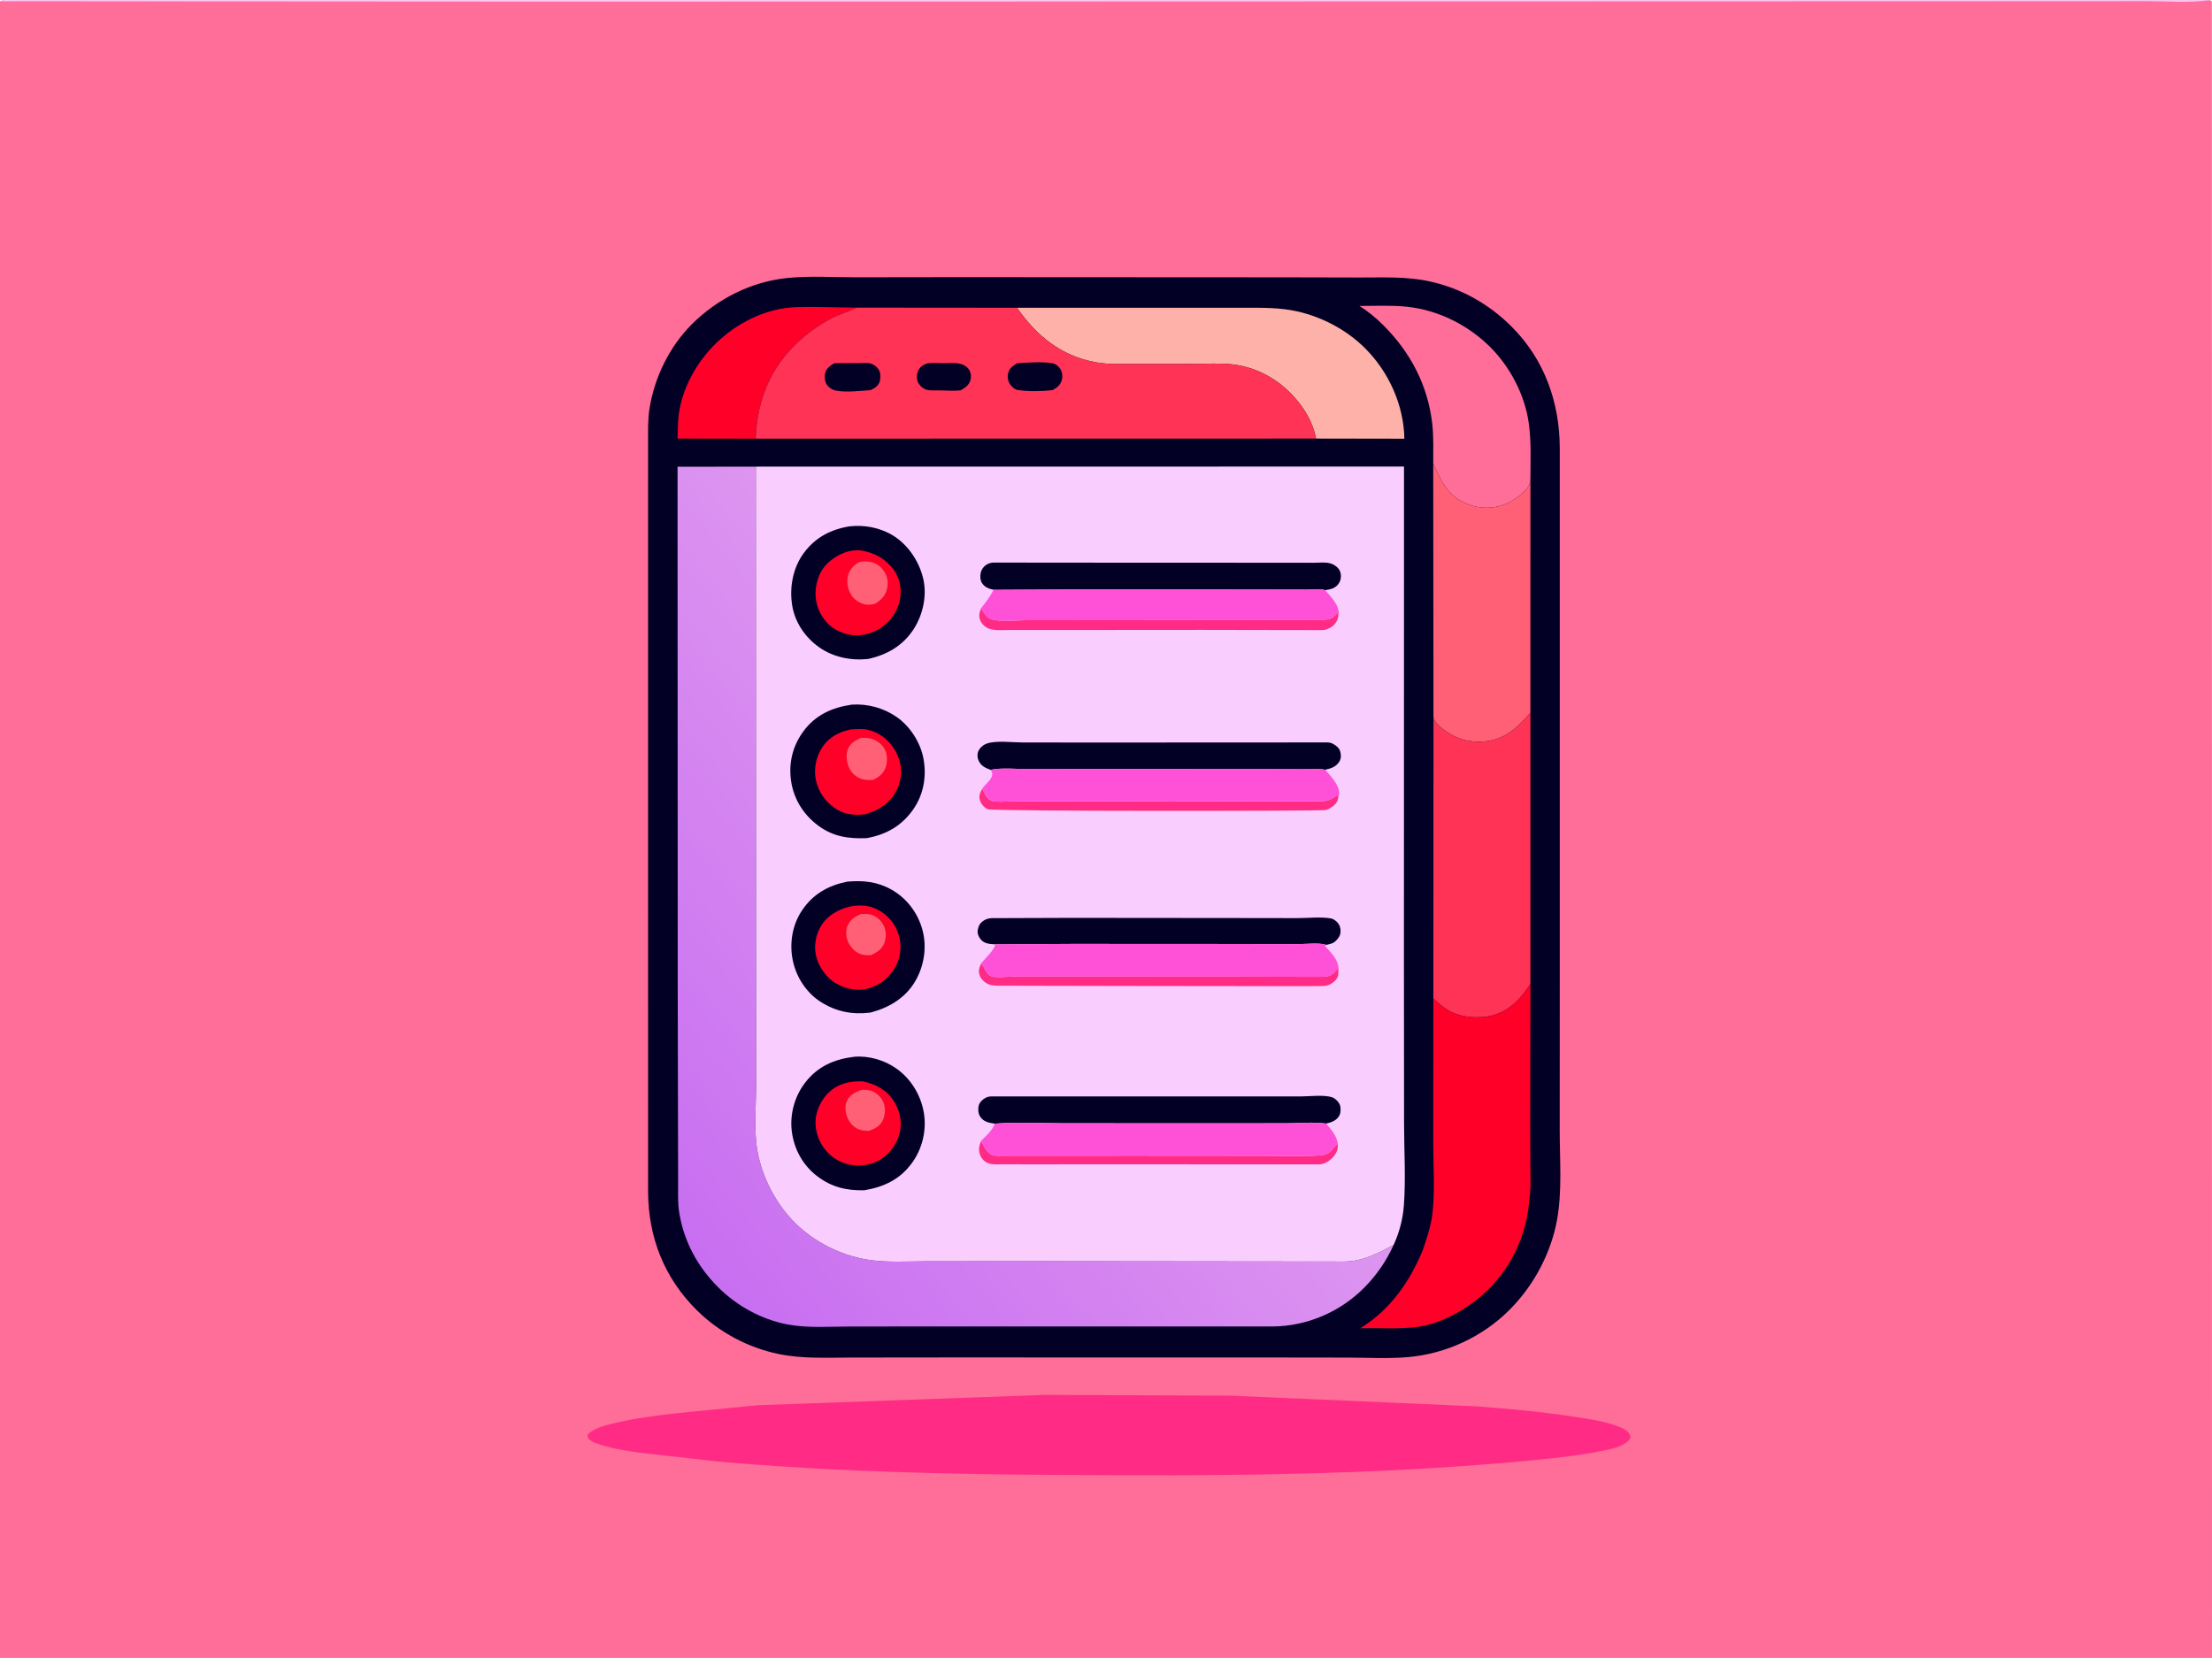
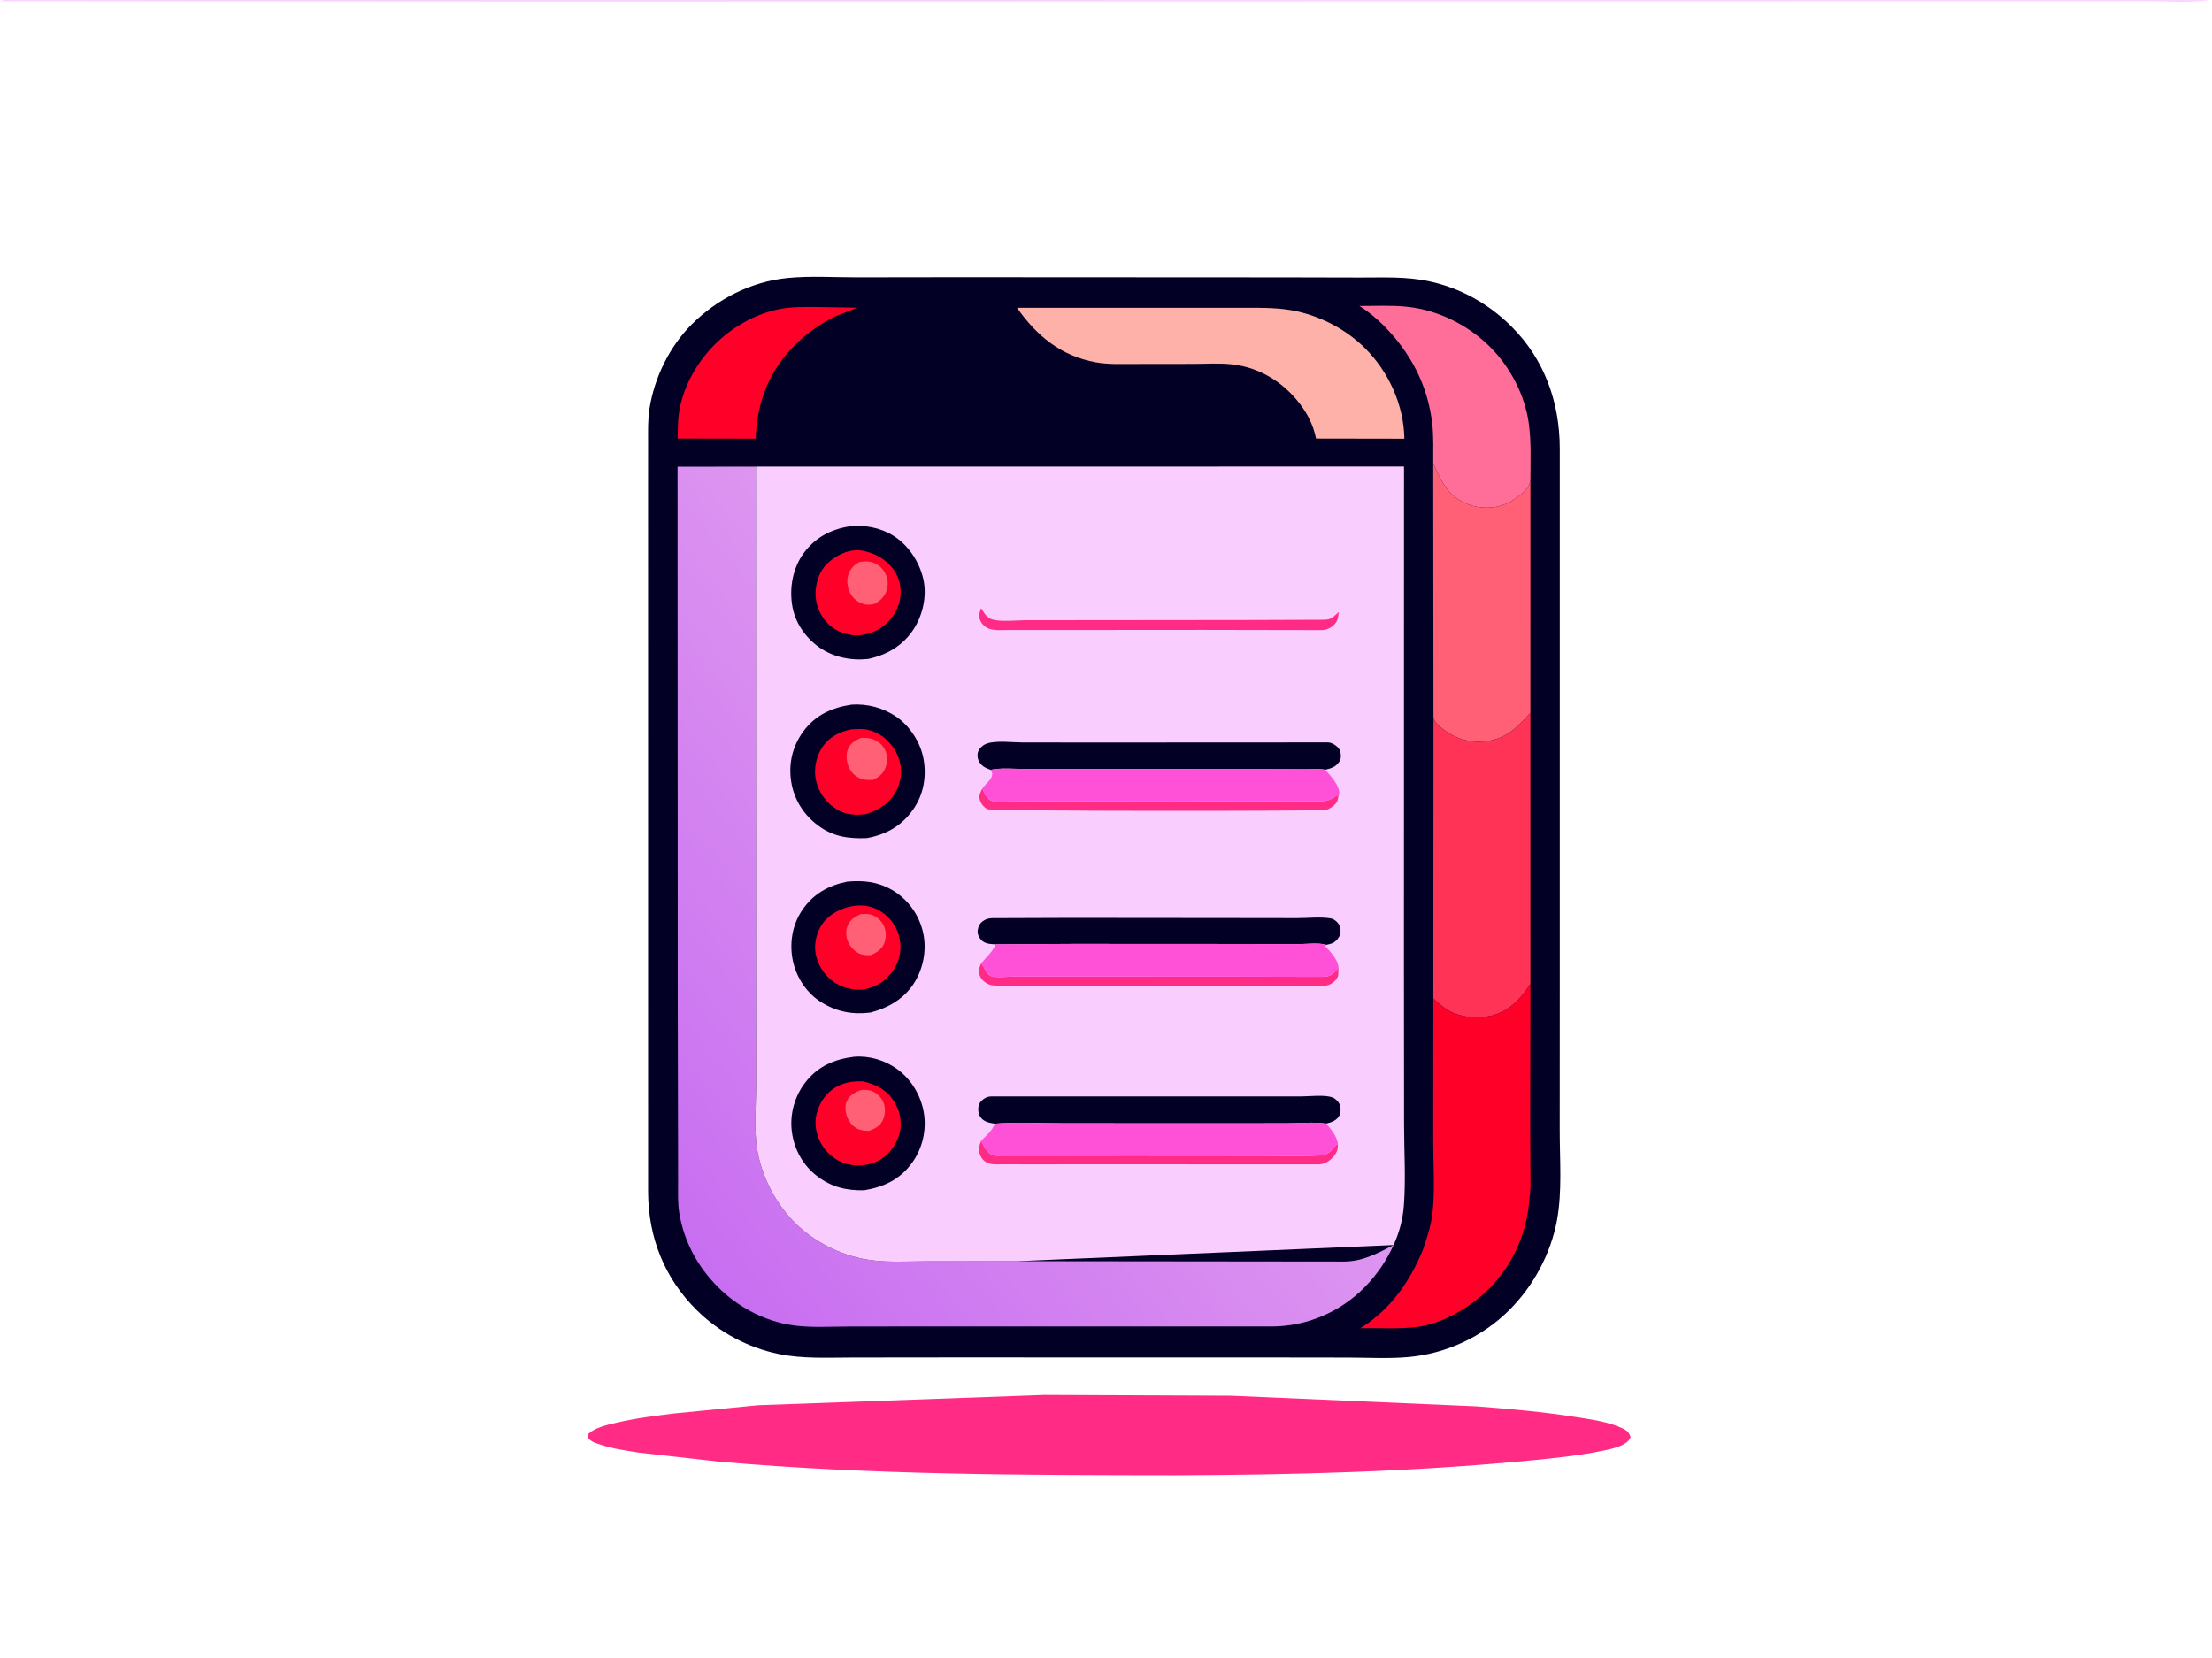
<svg xmlns="http://www.w3.org/2000/svg" version="1.1" style="display: block;" viewBox="0 0 2048 1535" width="1366" height="1024">
  <defs>
    <linearGradient id="Gradient1" gradientUnits="userSpaceOnUse" x1="591.376" y1="1099.27" x2="981.734" y2="782.861">
      <stop class="stop0" offset="0" stop-opacity="1" stop-color="rgb(200,110,241)" />
      <stop class="stop1" offset="1" stop-opacity="1" stop-color="rgb(221,149,240)" />
    </linearGradient>
  </defs>
-   <path transform="translate(0,0)" fill="rgb(254,110,152)" d="M 0 1 C 3.486 -0.578 7.449 -0.028 11.214 -0.03 L 33.777 -0.031 L 117.553 -0.041 L 441.548 -0.066 L 2046 0 L 2047.88 1.125 L 2048 1535 L -0 1535 L 0 1 z" />
  <path transform="translate(0,0)" fill="rgb(250,205,255)" d="M 0 1 C 3.486 -0.578 7.449 -0.028 11.214 -0.03 L 33.777 -0.031 L 117.553 -0.041 L 441.548 -0.066 L 2046 0 C 2027.75 2.642 2007.03 0.908 1988.5 0.928 L 1873.74 0.984 L 1476.86 1.105 L 501.522 1.303 L 0 1 z" />
  <path transform="translate(0,0)" fill="rgb(255,43,132)" d="M 967.4 1291.45 L 1139.67 1292.17 L 1366.5 1302.02 C 1397.58 1304.35 1428.71 1307.12 1459.5 1312.01 C 1473.52 1314.24 1489.43 1316.32 1502.34 1322.45 C 1506.64 1324.49 1508.23 1326.19 1509.74 1330.5 C 1509.09 1331.92 1508.52 1333.16 1507.35 1334.24 C 1501.34 1339.78 1490.76 1341.77 1483.01 1343.33 C 1460.75 1347.82 1438.08 1350.11 1415.5 1352.27 C 1306.79 1362.67 1197.67 1365.5 1088.5 1365.9 C 947.617 1365.76 805.896 1365.6 665.468 1353.21 L 591.707 1344.9 C 580.053 1343.06 567.607 1341.42 556.417 1337.66 C 553.378 1336.64 549.766 1335.76 547.167 1333.83 C 544.505 1331.85 544.391 1331.8 543.911 1328.5 C 550.065 1321.62 562.057 1319.26 570.666 1317.22 C 588.426 1313.01 606.574 1310.79 624.664 1308.57 L 701.845 1301 L 967.4 1291.45 z" />
  <path transform="translate(0,0)" fill="rgb(3,0,38)" d="M 886.354 256.5 L 1188 256.655 L 1259.47 256.819 C 1280.96 256.864 1302.15 255.767 1323.29 260.332 C 1352.32 266.597 1378.18 281.084 1399.21 301.989 C 1429.84 332.433 1444.01 372.123 1444.13 414.94 L 1444.13 912.535 L 1444.08 1046.53 C 1444.07 1073.78 1446.48 1103.11 1441.51 1129.9 C 1435.79 1160.78 1419.76 1190.55 1397.59 1212.71 C 1372.57 1237.71 1338.84 1253.39 1303.61 1256.45 C 1285.27 1258.05 1265.97 1256.91 1247.54 1256.9 L 1158.5 1256.78 L 871.181 1256.77 L 789.236 1256.86 C 766.486 1256.87 743.324 1258.22 720.916 1253.58 C 692.528 1247.71 665.897 1233.54 645.28 1213.17 C 615.17 1183.42 600.206 1145.72 600.05 1103.44 L 600.031 594.795 L 600.018 451.664 L 600.04 409.484 C 600.05 398.947 599.705 388.491 601.361 378.046 C 605.908 349.375 619.899 320.725 640.473 300.165 C 664.069 276.584 695.688 260.6 729.059 257.259 C 749.96 255.166 772.425 256.661 793.486 256.625 L 886.354 256.5 z" />
  <path transform="translate(0,0)" fill="rgb(255,0,41)" d="M 699.668 406.034 L 627.341 405.923 L 627.845 389.706 C 629.706 360.512 646.151 332.107 667.844 313.135 C 683.085 299.805 701.91 289.98 721.842 286.013 C 733.213 283.749 744.71 284.104 756.24 284.121 L 793.28 284.729 L 792.452 285.126 C 785.492 288.408 777.996 290.434 771.143 293.931 C 742.798 308.395 718.674 332.661 707.735 362.926 C 702.646 377.006 700.103 391.116 699.668 406.034 z" />
  <path transform="translate(0,0)" fill="rgb(254,110,152)" d="M 1326.97 428.836 C 1326.93 416.745 1327.41 404.261 1326.05 392.244 C 1322.01 356.501 1305.72 325.712 1280.28 300.513 C 1273.74 294.031 1266.46 288.091 1258.67 283.167 C 1273.23 283.173 1288.42 282.362 1302.89 283.918 C 1331.59 287.004 1359.12 300.762 1379.55 321.061 C 1398.3 339.693 1411.88 365.804 1415.47 392.038 C 1417.8 408.992 1416.99 426.456 1416.94 443.533 C 1416.8 445.014 1416.65 446.6 1416.12 448 C 1413.42 455.092 1401.38 463.36 1394.5 466.357 C 1383.64 471.088 1370.01 471.095 1358.99 466.749 C 1340.37 459.412 1334.45 445.699 1326.97 428.836 z" />
  <path transform="translate(0,0)" fill="rgb(255,96,117)" d="M 1326.97 428.836 C 1334.45 445.699 1340.37 459.412 1358.99 466.749 C 1370.01 471.095 1383.64 471.088 1394.5 466.357 C 1401.38 463.36 1413.42 455.092 1416.12 448 C 1416.65 446.6 1416.8 445.014 1416.94 443.533 L 1416.92 659.927 C 1405.27 672.814 1395.05 683.48 1377 686.062 C 1362.35 688.157 1348.79 684.509 1337 675.729 C 1333.27 672.948 1328.18 668.927 1327.19 664.194 L 1326.97 428.836 z" />
  <path transform="translate(0,0)" fill="rgb(254,177,168)" d="M 941.606 284.851 L 1100.05 284.872 L 1152.96 284.844 C 1169.36 284.848 1185.12 284.598 1201.24 288.244 C 1224.5 293.503 1246.95 305.453 1263.88 322.343 C 1285.86 344.27 1299.74 375.052 1300.25 406.084 L 1218.45 405.945 C 1216.42 395.528 1212.01 385.805 1205.92 377.125 C 1190.59 355.267 1167.61 340.25 1140.85 337.242 C 1129.14 335.925 1116.72 336.786 1104.91 336.802 L 1048.89 336.873 C 1037.4 336.879 1025.87 337.384 1014.51 335.331 C 982.548 329.552 959.814 310.905 941.606 284.851 z" />
  <path transform="translate(0,0)" fill="rgb(254,51,86)" d="M 1327.19 664.194 C 1328.18 668.927 1333.27 672.948 1337 675.729 C 1348.79 684.509 1362.35 688.157 1377 686.062 C 1395.05 683.48 1405.27 672.814 1416.92 659.927 L 1416.94 910.831 C 1408.49 924.371 1397.03 936.462 1381 940.296 C 1368.25 943.347 1351.62 942.085 1340.27 935.012 C 1335.43 931.998 1331.24 928.194 1327.07 924.343 L 1327.19 664.194 z" />
  <path transform="translate(0,0)" fill="rgb(255,0,41)" d="M 1416.94 910.831 L 1416.72 1039.81 L 1416.9 1082.07 C 1416.94 1091.31 1417.5 1100.77 1415.98 1109.91 C 1413.76 1143.88 1398.48 1175.99 1372.84 1198.59 C 1356.56 1212.95 1333.58 1225.86 1311.78 1228.57 C 1294.36 1230.73 1276.82 1229.2 1259.34 1229.8 C 1287.07 1212.71 1305.11 1186.99 1317.37 1157.21 C 1321.08 1146.24 1324.95 1134.85 1326.26 1123.3 C 1328.7 1101.89 1326.96 1078.54 1326.97 1056.95 L 1327.07 924.343 C 1331.24 928.194 1335.43 931.998 1340.27 935.012 C 1351.62 942.085 1368.25 943.347 1381 940.296 C 1397.03 936.462 1408.49 924.371 1416.94 910.831 z" />
-   <path transform="translate(0,0)" fill="rgb(254,51,86)" d="M 793.28 284.729 L 941.606 284.851 C 959.814 310.905 982.548 329.552 1014.51 335.331 C 1025.87 337.384 1037.4 336.879 1048.89 336.873 L 1104.91 336.802 C 1116.72 336.786 1129.14 335.925 1140.85 337.242 C 1167.61 340.25 1190.59 355.267 1205.92 377.125 C 1212.01 385.805 1216.42 395.528 1218.45 405.945 L 699.668 406.034 C 700.103 391.116 702.646 377.006 707.735 362.926 C 718.674 332.661 742.798 308.395 771.143 293.931 C 777.996 290.434 785.492 288.408 792.452 285.126 L 793.28 284.729 z" />
  <path transform="translate(0,0)" fill="rgb(3,0,38)" d="M 857.912 336.5 C 862.51 335.45 868.305 336.11 873.036 336.146 C 878.142 336.186 884.278 335.573 889.216 336.757 C 892.559 337.56 895.742 339.629 897.493 342.641 C 899.035 345.294 899.369 348.79 898.526 351.727 C 897.11 356.66 893.567 358.864 889.448 361.306 C 883.217 362.049 876.498 361.392 870.209 361.345 C 866.203 361.315 861.174 361.787 857.4 360.587 C 854.314 359.606 851.109 356.585 849.82 353.625 C 848.544 350.695 848.614 346.49 849.895 343.566 C 851.531 339.835 854.226 337.903 857.912 336.5 z" />
  <path transform="translate(0,0)" fill="rgb(3,0,38)" d="M 941.841 336.194 C 951.441 335.54 964.948 334.601 974.345 336.205 C 977.214 336.695 979.994 338.954 981.608 341.304 C 983.524 344.091 983.966 348.392 983.113 351.612 C 981.782 356.636 978.649 358.699 974.463 361.14 C 965.246 362.2 951.309 362.541 942.173 360.947 C 939.275 360.442 936.604 357.903 935.057 355.521 C 933.105 352.513 932.492 348.651 933.457 345.194 C 934.766 340.5 937.946 338.539 941.841 336.194 z" />
  <path transform="translate(0,0)" fill="rgb(3,0,38)" d="M 772.616 336.15 L 795.322 336.062 C 798.751 336.077 803.357 335.611 806.597 336.623 C 809.659 337.579 812.938 340.362 814.203 343.333 C 815.365 346.065 815.413 350.855 814.337 353.587 C 812.684 357.785 809.745 359.27 805.954 361.122 C 796.405 361.795 783.501 363.323 774.229 361.606 C 770.589 360.931 767.342 358.805 765.303 355.688 C 763.6 353.084 763.186 348.367 763.983 345.375 C 765.252 340.614 768.651 338.438 772.616 336.15 z" />
  <path transform="translate(0,0)" fill="url(#Gradient1)" d="M 1290.26 1152.69 C 1283.54 1167.4 1274.84 1180.17 1263.52 1191.71 C 1241.04 1214.63 1210.05 1227.9 1177.98 1228.1 L 873.249 1228.06 L 786.477 1228.13 C 767.688 1228.14 747.611 1229.73 729.1 1226.2 C 705.059 1221.62 682.27 1209.1 664.967 1191.83 C 645.924 1172.82 633.256 1149.5 628.89 1122.82 C 627.462 1114.1 627.849 1104.99 627.843 1096.16 L 627.769 1057.48 L 627.494 919.98 L 627.323 432.058 L 699.8 431.949 L 699.955 877.047 L 700.072 1003.49 C 700.1 1023.23 697.846 1045.52 701.154 1064.87 C 705.405 1089.74 718.464 1114.77 736.392 1132.47 C 753.718 1149.57 777.498 1161.68 801.5 1165.94 C 819.764 1169.18 839.656 1167.79 858.156 1167.74 L 942.003 1167.65 L 1244.77 1167.98 C 1261.89 1167.76 1275.49 1160.39 1290.26 1152.69 z" />
-   <path transform="translate(0,0)" fill="rgb(250,205,255)" d="M 699.8 431.949 L 1299.91 431.873 L 1299.84 893.184 L 1299.96 1041.13 C 1300 1065.73 1301.65 1091.68 1299.78 1116.13 C 1298.8 1128.99 1295.6 1140.95 1290.26 1152.69 C 1275.49 1160.39 1261.89 1167.76 1244.77 1167.98 L 942.003 1167.65 L 858.156 1167.74 C 839.656 1167.79 819.764 1169.18 801.5 1165.94 C 777.498 1161.68 753.718 1149.57 736.392 1132.47 C 718.464 1114.77 705.405 1089.74 701.154 1064.87 C 697.846 1045.52 700.1 1023.23 700.072 1003.49 L 699.955 877.047 L 699.8 431.949 z" />
+   <path transform="translate(0,0)" fill="rgb(250,205,255)" d="M 699.8 431.949 L 1299.91 431.873 L 1299.84 893.184 L 1299.96 1041.13 C 1300 1065.73 1301.65 1091.68 1299.78 1116.13 C 1298.8 1128.99 1295.6 1140.95 1290.26 1152.69 L 942.003 1167.65 L 858.156 1167.74 C 839.656 1167.79 819.764 1169.18 801.5 1165.94 C 777.498 1161.68 753.718 1149.57 736.392 1132.47 C 718.464 1114.77 705.405 1089.74 701.154 1064.87 C 697.846 1045.52 700.1 1023.23 700.072 1003.49 L 699.955 877.047 L 699.8 431.949 z" />
  <path transform="translate(0,0)" fill="rgb(255,43,132)" d="M 908.398 1056.14 C 910.925 1061.2 913.622 1067.69 919.469 1069.51 C 922.536 1070.46 927.235 1069.94 930.529 1069.95 L 956.326 1069.95 L 1061.19 1069.94 L 1165.87 1070.02 C 1184.28 1070.03 1203.13 1070.82 1221.5 1069.77 C 1224.48 1069.6 1227.38 1068.89 1229.98 1067.38 C 1233.36 1065.42 1235.6 1060.48 1238.77 1059.16 C 1238.74 1061.28 1238.53 1063.49 1237.8 1065.5 C 1236.11 1070.21 1231.82 1074.31 1227.38 1076.45 C 1225.32 1077.45 1223.46 1077.88 1221.19 1077.98 L 1165.19 1078.01 L 1051.3 1077.94 L 953.646 1077.98 L 928.745 1077.95 C 924.488 1077.94 919.574 1078.46 915.5 1077.09 C 911.901 1075.88 909.262 1073.34 907.693 1069.88 C 905.439 1064.91 906.523 1060.91 908.398 1056.14 z" />
  <path transform="translate(0,0)" fill="rgb(255,43,132)" d="M 909.553 729.986 L 911.31 733.864 C 912.61 736.841 914.872 740.293 918.141 741.338 C 922.638 742.777 929.3 742.002 934.062 741.984 L 969.907 741.822 L 1083.93 741.596 L 1175.13 741.861 L 1224 741.753 C 1227.4 741.577 1230.45 740.954 1233.44 739.234 C 1235.04 738.318 1236.53 737.189 1237.93 736.005 L 1239.16 737.998 L 1238.33 741.232 C 1237.09 744.519 1233.17 747.498 1230.06 748.947 C 1229.29 749.307 1228.31 749.686 1227.48 749.908 C 1223.75 750.907 918.797 751.202 914.414 749.131 C 910.98 747.508 908.24 744.122 907.18 740.5 C 905.994 736.451 907.677 733.412 909.553 729.986 z" />
  <path transform="translate(0,0)" fill="rgb(255,43,132)" d="M 908.48 891.738 C 909.898 893.781 911.121 895.784 912.294 897.979 C 913.628 900.477 915.051 902.652 917.787 903.74 C 922.105 905.458 933.223 904.103 938.062 904.107 L 1003.14 904.094 L 1148.79 904.187 L 1224.34 904.348 C 1227.09 904.272 1229.83 903.986 1232.29 902.626 C 1235.06 901.086 1237.29 898.184 1239.31 895.78 L 1238.96 903 C 1238.27 906.233 1235.23 909.112 1232.5 910.765 C 1229.74 912.437 1226.62 912.825 1223.47 912.925 L 1165.75 912.953 L 1049.98 912.817 L 955.397 912.633 L 929.19 912.545 C 925.058 912.527 919.9 912.9 915.971 911.509 C 912.573 910.306 908.894 907.278 907.429 903.927 C 905.352 899.175 906.5 896.13 908.48 891.738 z" />
  <path transform="translate(0,0)" fill="rgb(255,43,132)" d="M 908.385 562.947 C 910.959 567.215 913.473 571.875 918.601 573.403 C 926.759 575.834 941.047 574.137 949.797 574.133 L 1020.7 574.093 L 1155 573.947 L 1226 573.716 C 1228.45 573.608 1231.08 573.229 1233.21 571.94 C 1234.19 571.343 1234.98 570.586 1235.83 569.829 L 1239.52 566.554 L 1238.75 572.03 C 1237.78 575.847 1235.21 579.05 1231.8 581 C 1229.36 582.395 1227 583.172 1224.18 583.304 L 1187.21 583.252 L 1113.7 583.114 L 973.239 583.216 L 935.15 583.182 C 929.178 583.166 921.862 583.98 916.173 582.144 C 912.557 580.977 909.435 578.238 907.797 574.812 C 905.758 570.549 906.785 567.143 908.385 562.947 z" />
  <path transform="translate(0,0)" fill="rgb(3,0,38)" d="M 921.599 874.266 C 916.701 873.959 911.717 873.901 908.212 869.904 C 906.143 867.544 904.745 864.375 905.211 861.208 C 905.719 857.762 907.123 854.857 909.993 852.801 C 912.776 850.808 915.071 850.168 918.438 850.009 L 991.344 849.756 L 1133.67 849.883 L 1201.25 849.977 C 1210.79 849.968 1222.54 848.671 1231.89 850.197 C 1234.98 850.701 1238.21 853.357 1239.72 856.019 C 1241.23 858.68 1241.56 862.049 1240.79 865 C 1240.04 867.885 1237.05 871.322 1234.5 872.762 C 1232.65 873.805 1229.98 874.279 1227.92 874.768 C 1221.96 872.539 1208.53 874.077 1201.95 874.06 L 1126.92 873.934 L 994.222 873.861 L 921.599 874.266 z" />
  <path transform="translate(0,0)" fill="rgb(3,0,38)" d="M 917.134 712.682 C 912.133 710.869 908.072 709.003 905.865 703.713 C 904.801 701.162 904.686 697.961 905.808 695.407 C 907.217 692.2 910.461 689.451 913.743 688.325 C 922.444 685.343 936.958 687.312 946.456 687.338 L 1012.95 687.407 L 1229.04 687.303 C 1231.11 687.344 1232.71 687.776 1234.5 688.784 C 1237.22 690.315 1239.86 692.395 1240.81 695.5 C 1241.74 698.563 1241.83 702.226 1240.06 705 C 1236.79 710.137 1232.4 711.318 1226.87 712.619 C 1221.76 711.429 1215.28 712.129 1209.96 712.103 L 1175.58 711.99 L 1028.08 711.911 L 951.643 711.973 C 940.849 711.992 927.655 710.528 917.134 712.682 z" />
-   <path transform="translate(0,0)" fill="rgb(3,0,38)" d="M 920.021 546.022 C 915.577 544.971 911.68 543.721 909.084 539.595 C 907.431 536.968 907.33 532.835 908.112 529.886 C 909.037 526.395 911.362 523.685 914.555 522.048 C 916.304 521.152 918.045 520.848 919.993 520.776 L 1033.48 520.875 L 1176.62 520.923 L 1215.55 520.969 C 1220.98 520.978 1228.27 519.976 1233.27 522.043 C 1236.24 523.268 1239.2 525.56 1240.53 528.55 C 1241.91 531.636 1241.78 535.521 1240.37 538.572 C 1238.96 541.616 1236.3 543.898 1233.15 544.972 C 1231.11 545.667 1228.97 546.049 1226.85 546.341 C 1223.54 544.801 1214.82 545.835 1210.9 545.824 L 1162.13 545.728 L 1005.21 545.587 L 920.021 546.022 z" />
  <path transform="translate(0,0)" fill="rgb(3,0,38)" d="M 920.904 1040.31 C 915.656 1039.48 910.921 1038.71 907.63 1034 C 905.655 1031.17 905.334 1026.78 906.172 1023.5 C 906.964 1020.4 909.754 1017.8 912.5 1016.37 C 914.048 1015.56 915.761 1015.16 917.5 1015.1 L 992.123 1015.09 L 1126.79 1015.09 L 1204.07 1015.1 C 1212.02 1015.11 1226.65 1013.21 1233.92 1016.12 C 1236.45 1017.13 1239.25 1019.98 1240.35 1022.45 C 1241.53 1025.09 1241.47 1029.5 1240.34 1032.12 C 1238.73 1035.8 1235.32 1037.99 1231.65 1039.2 L 1227.86 1040.22 C 1216.22 1038.54 1202.36 1039.95 1190.52 1039.95 L 1106.37 1039.99 L 985.195 1039.94 C 964.045 1039.92 941.952 1038.64 920.904 1040.31 z" />
-   <path transform="translate(0,0)" fill="rgb(254,81,216)" d="M 920.021 546.022 L 1005.21 545.587 L 1162.13 545.728 L 1210.9 545.824 C 1214.82 545.835 1223.54 544.801 1226.85 546.341 C 1231.82 551.993 1238.71 558.694 1239.52 566.554 L 1235.83 569.829 C 1234.98 570.586 1234.19 571.343 1233.21 571.94 C 1231.08 573.229 1228.45 573.608 1226 573.716 L 1155 573.947 L 1020.7 574.093 L 949.797 574.133 C 941.047 574.137 926.759 575.834 918.601 573.403 C 913.473 571.875 910.959 567.215 908.385 562.947 C 912.828 557.456 916.61 552.232 920.021 546.022 z" />
  <path transform="translate(0,0)" fill="rgb(254,81,216)" d="M 917.134 712.682 C 927.655 710.528 940.849 711.992 951.643 711.973 L 1028.08 711.911 L 1175.58 711.99 L 1209.96 712.103 C 1215.28 712.129 1221.76 711.429 1226.87 712.619 C 1231.65 717.917 1240.26 726.798 1239.91 734.713 C 1239.86 735.86 1239.59 736.944 1239.16 737.998 L 1237.93 736.005 C 1236.53 737.189 1235.04 738.318 1233.44 739.234 C 1230.45 740.954 1227.4 741.577 1224 741.753 L 1175.13 741.861 L 1083.93 741.596 L 969.907 741.822 L 934.062 741.984 C 929.3 742.002 922.638 742.777 918.141 741.338 C 914.872 740.293 912.61 736.841 911.31 733.864 L 909.553 729.986 C 911.878 726.199 917.244 722.678 918.377 718.351 C 919.111 715.548 918.508 715.025 917.134 712.682 z" />
  <path transform="translate(0,0)" fill="rgb(254,81,216)" d="M 920.904 1040.31 C 941.952 1038.64 964.045 1039.92 985.195 1039.94 L 1106.37 1039.99 L 1190.52 1039.95 C 1202.36 1039.95 1216.22 1038.54 1227.86 1040.22 C 1232.87 1046.2 1237.41 1051.25 1238.77 1059.16 C 1235.6 1060.48 1233.36 1065.42 1229.98 1067.38 C 1227.38 1068.89 1224.48 1069.6 1221.5 1069.77 C 1203.13 1070.82 1184.28 1070.03 1165.87 1070.02 L 1061.19 1069.94 L 956.326 1069.95 L 930.529 1069.95 C 927.235 1069.94 922.536 1070.46 919.469 1069.51 C 913.622 1067.69 910.925 1061.2 908.398 1056.14 C 912.61 1051.88 919.389 1046.11 920.904 1040.31 z" />
  <path transform="translate(0,0)" fill="rgb(254,81,216)" d="M 921.599 874.266 L 994.222 873.861 L 1126.92 873.934 L 1201.95 874.06 C 1208.53 874.077 1221.96 872.539 1227.92 874.768 L 1226.94 876 C 1231.91 881.195 1238.65 888.266 1239.31 895.78 C 1237.29 898.184 1235.06 901.086 1232.29 902.626 C 1229.83 903.986 1227.09 904.272 1224.34 904.348 L 1148.79 904.187 L 1003.14 904.094 L 938.062 904.107 C 933.223 904.103 922.105 905.458 917.787 903.74 C 915.051 902.652 913.628 900.477 912.294 897.979 C 911.121 895.784 909.898 893.781 908.48 891.738 C 912.388 886.855 920.132 880.19 921.599 874.266 z" />
  <path transform="translate(0,0)" fill="rgb(3,0,38)" d="M 784.4 816.213 C 799.209 814.895 812.34 816.185 825.479 823.645 C 839.735 831.739 849.937 845.378 854.128 861.144 C 858.339 876.987 855.583 894.509 847.272 908.597 C 838.081 924.174 822.91 932.987 805.87 937.455 C 789.262 939.504 774.388 936.704 760.172 927.746 C 746.748 919.288 737.332 904.902 734.07 889.434 C 730.715 873.533 733.467 856.32 742.615 842.746 C 752.808 827.623 766.796 819.782 784.4 816.213 z" />
  <path transform="translate(0,0)" fill="rgb(255,0,41)" d="M 786.113 839.417 C 796.958 837.185 806.366 837.934 815.881 844.038 C 824.393 849.499 830.807 858.565 832.847 868.5 C 834.944 878.712 833.203 889.234 827.307 897.913 C 820.645 907.719 812.387 913.341 800.826 915.835 C 792.148 917.144 783.084 915.395 775.407 911.213 C 765.892 906.03 758.761 896.533 755.877 886.156 C 753.247 876.692 755.018 866.084 759.887 857.678 C 765.556 847.89 775.511 842.276 786.113 839.417 z" />
  <path transform="translate(0,0)" fill="rgb(255,96,117)" d="M 797.046 846.146 C 800.051 846.11 803.467 845.914 806.379 846.704 C 811.578 848.114 816.069 852.4 818.373 857.169 C 820.668 861.92 820.625 868.745 818.601 873.557 C 816.318 878.984 811.389 882.109 806.208 884.315 C 803.427 884.353 800.59 884.445 797.897 883.645 C 792.638 882.083 788.339 878.141 785.853 873.291 C 783.47 868.643 782.542 862.67 784.464 857.728 C 786.957 851.315 791.196 848.88 797.046 846.146 z" />
  <path transform="translate(0,0)" fill="rgb(3,0,38)" d="M 790.682 978.37 C 804.439 977.193 818.928 981.433 830.131 989.398 C 843.634 998.998 852.72 1014.15 855.398 1030.5 C 857.993 1046.35 854.006 1063.29 844.631 1076.32 C 833.41 1091.91 818.711 1098.8 800.243 1101.98 C 783.738 1102.35 769.929 1099.11 756.584 1088.92 C 743.267 1078.74 735.169 1063.96 733.095 1047.38 C 731.097 1031.39 735.799 1014.72 745.671 1002.04 C 757.32 987.079 772.377 980.692 790.682 978.37 z" />
  <path transform="translate(0,0)" fill="rgb(255,0,41)" d="M 830.923 1025.95 C 832.947 1029.7 833.76 1035.6 833.926 1039.88 C 834.328 1050.31 829.508 1060.36 822.387 1067.75 C 815.046 1075.37 804.881 1079.08 794.433 1079.06 C 783.452 1079.04 773.789 1074.73 766.186 1066.82 C 758.898 1059.24 754.717 1048.53 755.057 1038 C 755.36 1028.61 760.516 1017.57 767.5 1011.25 C 776.817 1002.81 786.974 1000.68 799.221 1001.17 C 811.356 1004.04 821.203 1009.05 827.924 1020 C 829.102 1021.92 830.088 1023.86 830.923 1025.95 z" />
  <path transform="translate(0,0)" fill="rgb(255,96,117)" d="M 797.141 1009.11 C 800.48 1008.95 803.728 1008.84 806.934 1009.98 C 811.939 1011.77 815.871 1015.92 817.967 1020.74 C 820.1 1025.64 819.578 1032.51 817.302 1037.26 C 814.696 1042.69 810.127 1044.82 804.826 1046.92 C 801.831 1047.05 798.881 1046.75 796 1045.87 C 791.306 1044.43 787.583 1040.58 785.343 1036.31 C 782.995 1031.84 781.873 1025.11 783.726 1020.2 C 786.051 1014.04 791.465 1011.37 797.141 1009.11 z" />
  <path transform="translate(0,0)" fill="rgb(3,0,38)" d="M 786.284 487.272 C 800.015 485.59 814.775 488.375 826.621 495.604 C 840.792 504.252 851.02 519.667 854.775 535.671 C 858.446 551.317 854.524 569.132 845.861 582.5 C 835.982 597.745 821.241 606.213 803.816 610.006 C 788.185 611.756 771.425 608.427 758.477 599.248 C 745.56 590.091 736.121 576.427 733.5 560.696 C 730.733 544.089 733.988 525.875 744.049 512.126 C 754.609 497.694 768.905 490.132 786.284 487.272 z" />
  <path transform="translate(0,0)" fill="rgb(255,0,41)" d="M 801.559 587.19 C 796.864 588.369 790.585 588.506 785.861 587.407 C 776.871 585.316 770.055 581.714 764.052 574.5 C 757.577 566.717 754.299 556.258 755.213 546.177 C 756.166 535.672 760.121 526.086 768.474 519.364 C 776.766 512.69 786.421 508.394 797.201 509.53 C 809.436 511.543 820.111 517.364 827.5 527.529 C 833.384 535.623 834.952 545.503 833.204 555.21 C 831.341 565.56 824.441 575.147 815.84 581.064 C 811.462 584.075 806.661 585.821 801.559 587.19 z" />
  <path transform="translate(0,0)" fill="rgb(255,96,117)" d="M 795.278 520.5 C 798.507 519.476 802.165 519.485 805.5 520.05 C 811.1 520.998 815.403 524.231 818.513 528.88 C 821.662 533.587 822.621 539.11 821.392 544.628 C 819.832 551.632 816.033 555.145 810.305 558.881 C 807 559.715 803.593 560.295 800.251 559.341 C 794.554 557.715 790.116 554.568 787.315 549.259 C 784.588 544.092 783.613 537.903 785.329 532.25 C 786.973 526.837 790.449 523.209 795.278 520.5 z" />
  <path transform="translate(0,0)" fill="rgb(3,0,38)" d="M 788.576 652.311 C 803.092 651.332 817.84 655.285 829.829 663.5 C 842.595 672.247 852.341 687.438 855.08 702.67 C 858.022 719.025 855.067 735.746 845.399 749.487 C 834.704 764.688 820.492 772.676 802.407 775.942 C 785.715 776.56 771.62 774.686 757.705 764.448 C 744.143 754.469 735.067 740.153 732.51 723.5 C 729.94 706.761 733.74 690.743 743.805 677.04 C 754.948 661.868 770.407 654.954 788.576 652.311 z" />
  <path transform="translate(0,0)" fill="rgb(255,0,41)" d="M 788.085 675.189 C 793.132 674.962 798.548 674.43 803.512 675.6 C 814.329 678.147 822.352 684.553 828.241 693.926 C 833.337 702.036 835.781 712.758 833.397 722.17 C 832.612 725.268 831.767 728.491 830.312 731.349 C 824.119 743.515 814.055 749.866 801.38 753.76 C 792.425 754.902 783.249 754.384 775.349 749.669 C 765.289 743.666 758.129 734.15 755.519 722.689 C 753.188 712.454 755.385 700.982 761.042 692.212 C 767.489 682.219 776.807 677.607 788.085 675.189 z" />
  <path transform="translate(0,0)" fill="rgb(255,96,117)" d="M 797.108 683.071 C 800.647 682.923 804.094 683.017 807.5 684.109 C 812.671 685.767 817.055 689.46 819.498 694.324 C 821.746 698.799 821.622 705.844 819.943 710.5 C 817.786 716.476 813.651 719.409 808.215 722.006 C 805.368 722.077 802.404 722.243 799.612 721.602 C 794.142 720.345 789.751 717.215 786.954 712.325 C 784.146 707.417 782.87 700.177 784.644 694.659 C 786.722 688.197 791.407 685.704 797.108 683.071 z" />
</svg>